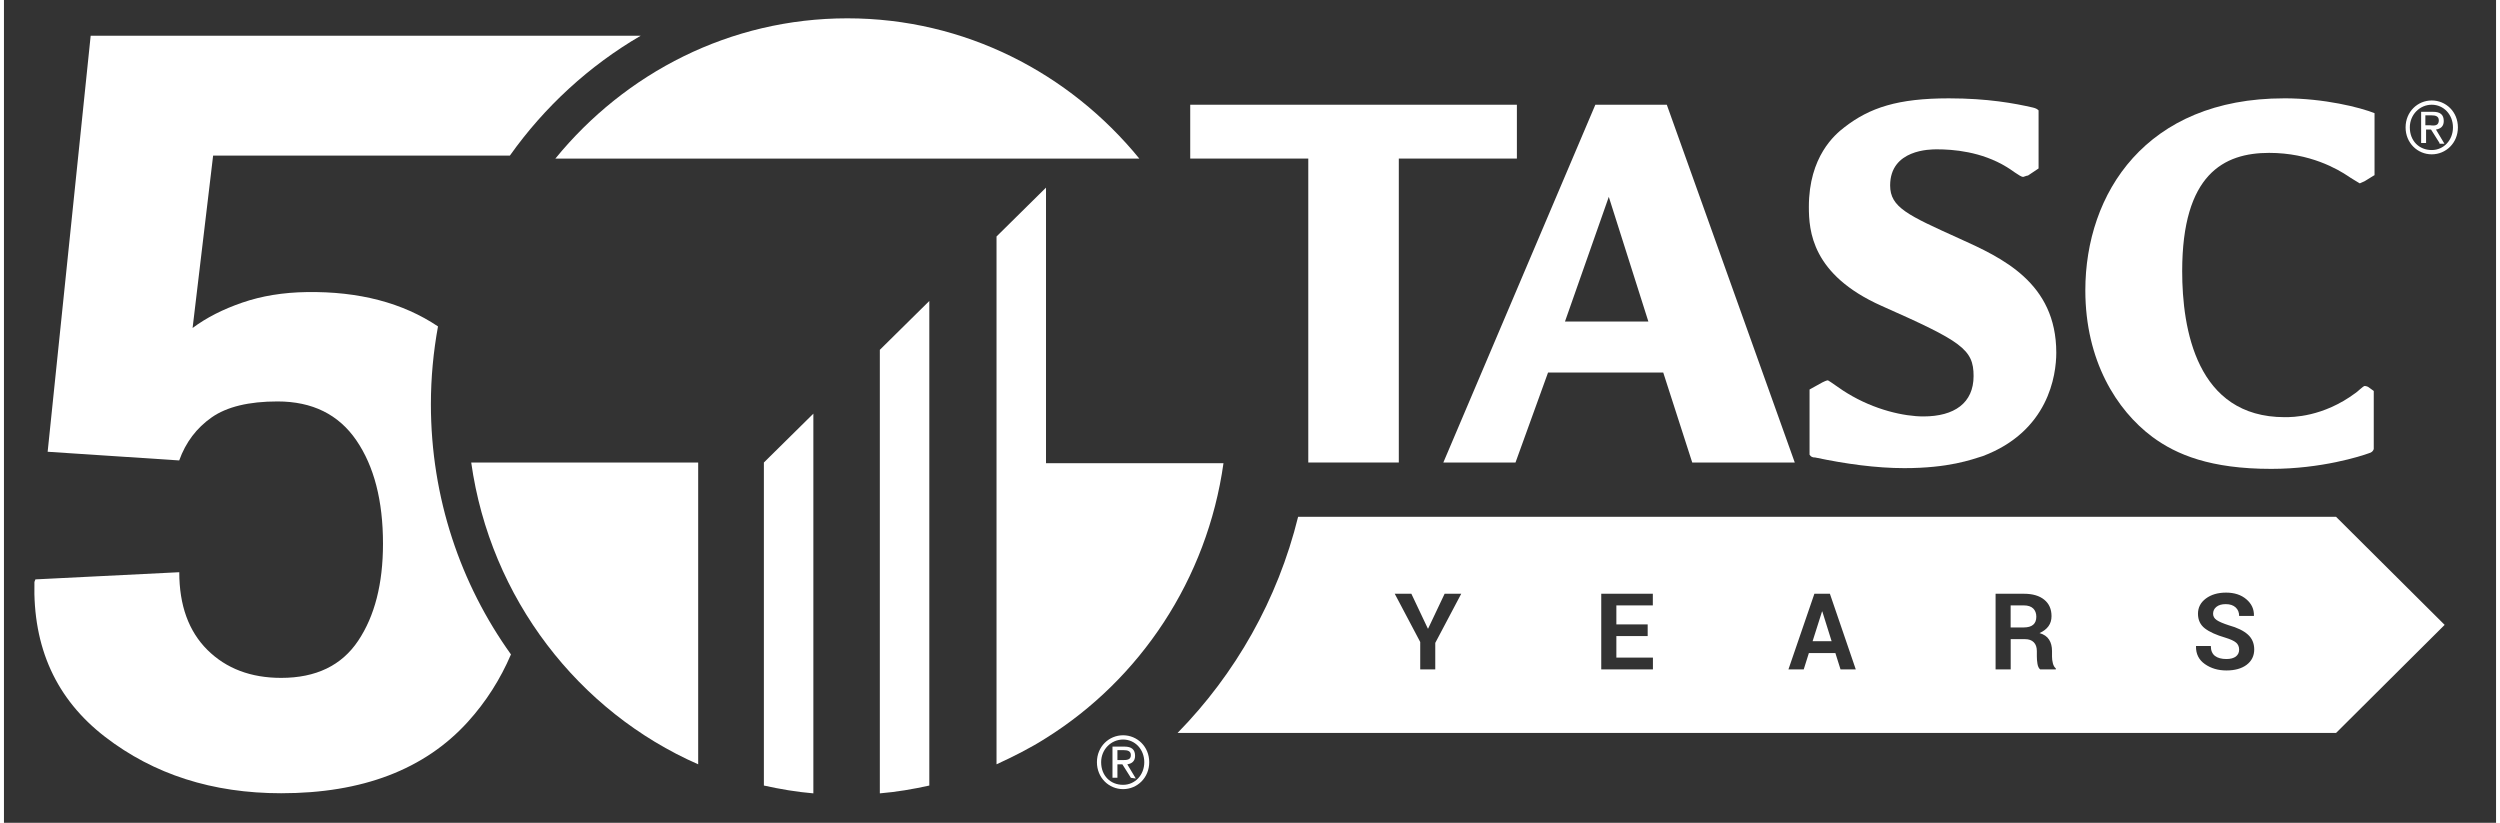
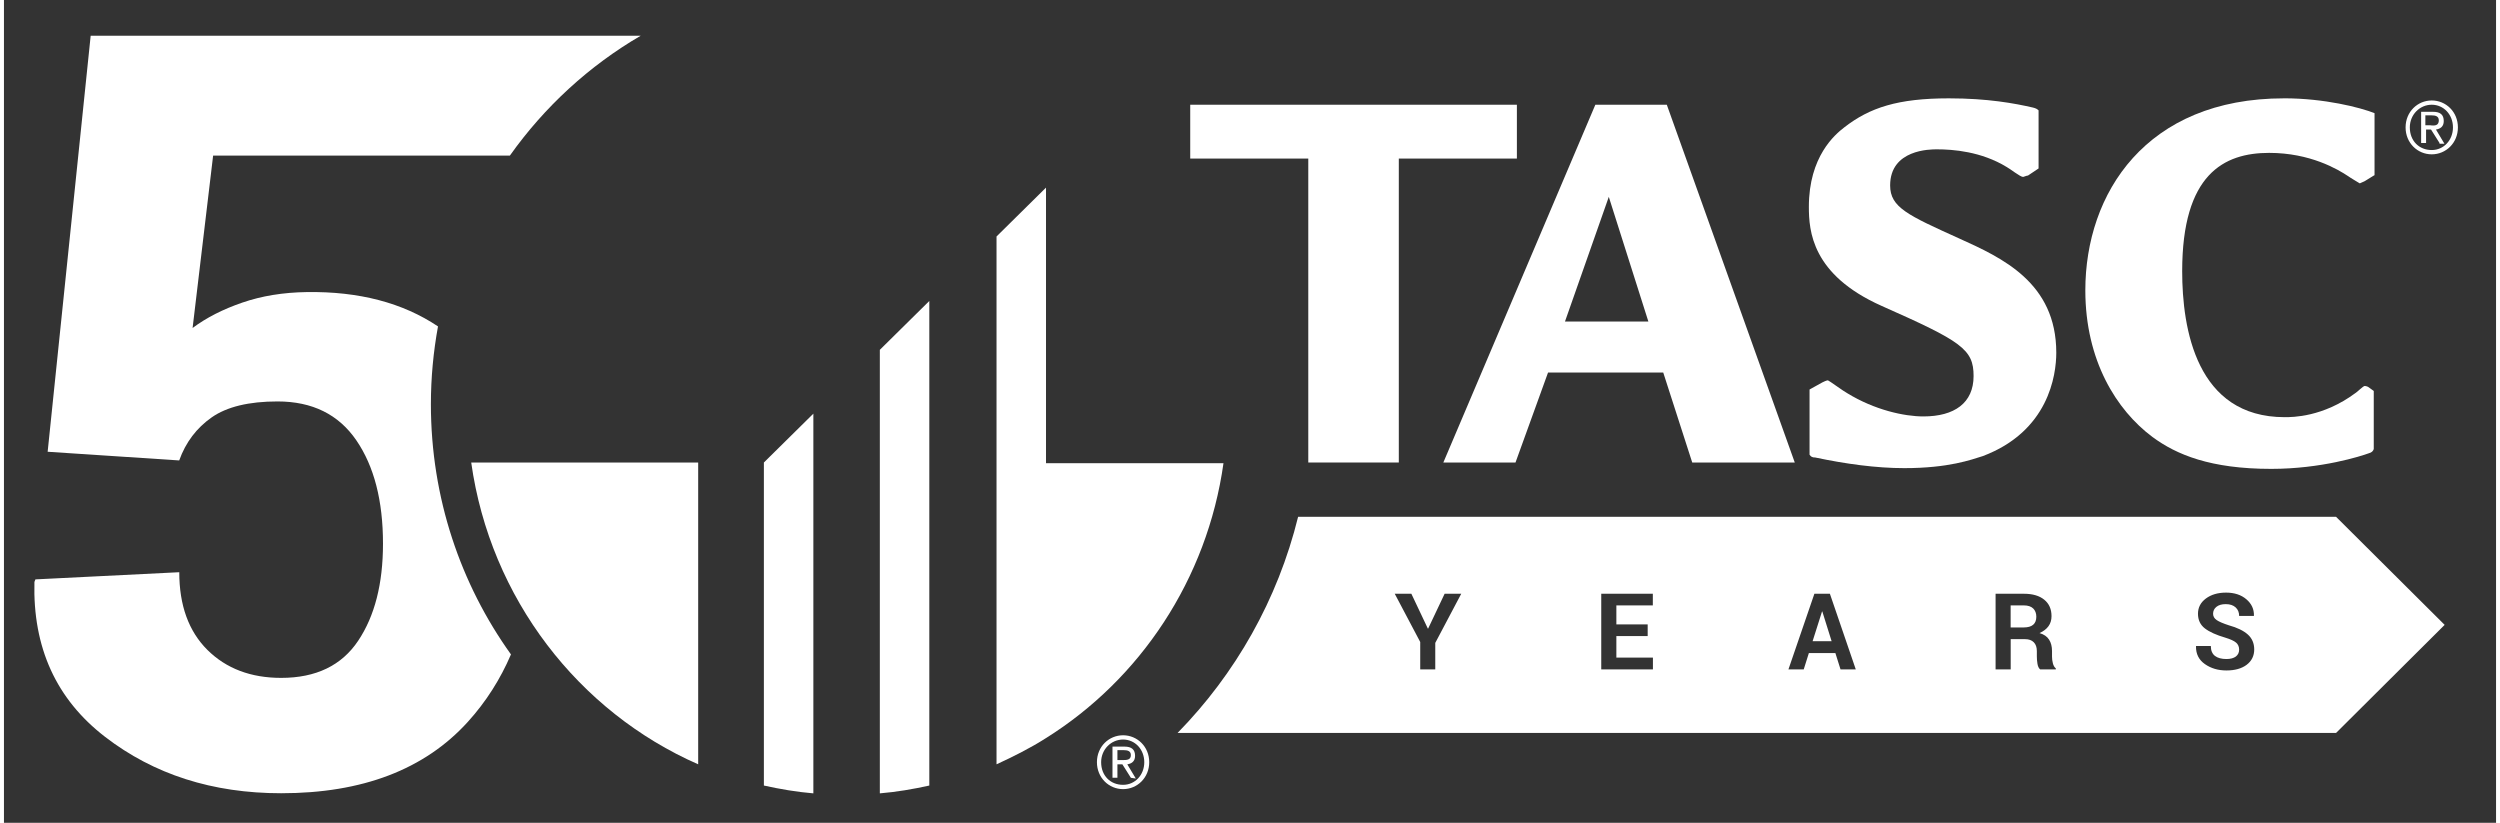
<svg xmlns="http://www.w3.org/2000/svg" width="316px" height="104px" viewBox="0 0 315 104">
  <rect x="0" y="0" width="315" height="104" fill="#333333" stroke="none" />
  <g id="surface1">
    <path style=" stroke:none;fill-rule:nonzero;fill:rgb(100%,100%,100%);fill-opacity:1;" d="M 294.777 65.32 L 282.516 65.32 C 282.516 65.32 163.582 65.32 163.582 65.32 C 161.004 75.801 155.652 85.184 148.344 92.645 L 282.516 92.645 C 282.516 92.645 294.777 92.645 294.777 92.645 L 308.504 78.984 L 294.777 65.324 Z M 180.918 81.246 L 180.918 84.609 L 179.016 84.609 L 179.016 81.148 L 175.793 75.047 L 177.895 75.047 L 179.98 79.453 L 180.016 79.453 L 182.102 75.047 L 184.203 75.047 L 180.926 81.246 Z M 208.43 84.609 L 201.898 84.609 L 201.898 75.047 L 208.418 75.047 L 208.418 76.523 L 203.809 76.523 L 203.809 78.926 L 207.766 78.926 L 207.766 80.402 L 203.809 80.402 L 203.809 83.125 L 208.43 83.125 Z M 232.141 84.609 L 231.492 82.547 L 228.141 82.547 L 227.492 84.609 L 225.559 84.609 L 228.84 75.047 L 230.797 75.047 L 234.07 84.609 L 232.133 84.609 Z M 259.348 84.609 L 257.375 84.609 C 257.199 84.469 257.09 84.23 257.035 83.902 C 256.98 83.574 256.957 83.266 256.957 82.973 L 256.957 82.297 C 256.957 81.824 256.832 81.445 256.57 81.184 C 256.309 80.918 255.945 80.789 255.473 80.789 L 253.652 80.789 L 253.652 84.613 L 251.742 84.613 L 251.742 75.051 L 255.336 75.051 C 256.422 75.051 257.277 75.301 257.891 75.801 C 258.504 76.297 258.812 76.992 258.812 77.879 C 258.812 78.371 258.688 78.797 258.426 79.156 C 258.172 79.508 257.789 79.801 257.293 80.02 C 257.855 80.184 258.262 80.461 258.504 80.852 C 258.754 81.238 258.875 81.719 258.875 82.297 L 258.875 83.004 C 258.875 83.27 258.91 83.551 258.984 83.844 C 259.059 84.133 259.18 84.348 259.355 84.484 L 259.355 84.625 Z M 283.473 84.035 C 282.832 84.512 281.977 84.746 280.922 84.746 C 279.863 84.746 278.973 84.48 278.203 83.945 C 277.434 83.41 277.055 82.656 277.074 81.691 L 277.086 81.652 L 278.949 81.652 C 278.949 82.227 279.125 82.637 279.469 82.906 C 279.816 83.172 280.301 83.301 280.922 83.301 C 281.441 83.301 281.836 83.191 282.117 82.98 C 282.387 82.766 282.527 82.48 282.527 82.117 C 282.527 81.75 282.402 81.453 282.141 81.227 C 281.879 81.004 281.426 80.797 280.773 80.598 C 279.641 80.266 278.777 79.879 278.195 79.43 C 277.613 78.98 277.324 78.359 277.324 77.574 C 277.324 76.789 277.656 76.152 278.324 75.652 C 278.992 75.156 279.84 74.906 280.879 74.906 C 281.914 74.906 282.781 75.184 283.438 75.746 C 284.098 76.305 284.414 76.992 284.398 77.812 L 284.383 77.855 L 282.527 77.855 C 282.527 77.41 282.383 77.051 282.086 76.777 C 281.789 76.504 281.375 76.363 280.84 76.363 C 280.309 76.363 279.938 76.48 279.652 76.707 C 279.375 76.93 279.234 77.223 279.234 77.582 C 279.234 77.902 279.387 78.172 279.684 78.375 C 279.98 78.582 280.5 78.801 281.23 79.039 C 282.285 79.332 283.082 79.719 283.621 80.199 C 284.16 80.68 284.434 81.312 284.434 82.098 C 284.434 82.883 284.113 83.562 283.469 84.035 Z M 283.473 84.035 " />
    <path style=" stroke:none;fill-rule:nonzero;fill:rgb(100%,100%,100%);fill-opacity:1;" d="M 229.805 77.289 L 228.613 81.047 L 231.016 81.047 L 229.84 77.289 Z M 229.805 77.289 " />
    <path style=" stroke:none;fill-rule:nonzero;fill:rgb(100%,100%,100%);fill-opacity:1;" d="M 255.332 76.523 L 253.645 76.523 L 253.645 79.309 L 255.297 79.309 C 255.836 79.309 256.234 79.191 256.496 78.965 C 256.758 78.742 256.891 78.402 256.891 77.957 C 256.891 77.516 256.758 77.172 256.496 76.91 C 256.23 76.656 255.84 76.523 255.324 76.523 Z M 255.332 76.523 " />
-     <path style=" stroke:none;fill-rule:nonzero;fill:rgb(100%,100%,100%);fill-opacity:1;" d="M 106.605 2.316 C 91.773 2.316 78.543 9.211 69.695 20.047 L 143.512 20.047 C 134.668 9.215 121.438 2.316 106.605 2.316 " />
    <path style=" stroke:none;fill-rule:nonzero;fill:rgb(100%,100%,100%);fill-opacity:1;" d="M 102.309 52.285 L 96.055 58.461 L 96.055 99.293 C 98.113 99.746 100.168 100.102 102.309 100.281 L 102.309 52.281 Z M 102.309 52.285 " />
    <path style=" stroke:none;fill-rule:nonzero;fill:rgb(100%,100%,100%);fill-opacity:1;" d="M 116.965 38.043 L 110.711 44.219 L 110.711 100.281 C 112.859 100.102 114.91 99.746 116.965 99.293 Z M 116.965 38.043 " />
    <path style=" stroke:none;fill-rule:nonzero;fill:rgb(100%,100%,100%);fill-opacity:1;" d="M 131.715 58.461 L 131.715 23.715 L 125.461 29.891 L 125.461 96.609 C 127.605 95.625 129.75 94.547 131.715 93.293 C 143.598 85.859 152.09 73.234 154.148 58.547 L 131.715 58.547 L 131.715 58.457 Z M 131.715 58.461 " />
    <path style=" stroke:none;fill-rule:nonzero;fill:rgb(100%,100%,100%);fill-opacity:1;" d="M 59.062 58.461 C 61.477 75.652 72.645 89.98 87.75 96.609 L 87.75 58.461 Z M 59.062 58.461 " />
    <path style=" stroke:none;fill-rule:nonzero;fill:rgb(100%,100%,100%);fill-opacity:1;" d="M 191.234 13.238 L 149.945 13.238 L 149.945 20.043 L 164.867 20.043 L 164.867 58.461 L 176.309 58.461 L 176.309 20.043 L 191.234 20.043 Z M 191.234 13.238 " />
    <path style=" stroke:none;fill-rule:nonzero;fill:rgb(100%,100%,100%);fill-opacity:1;" d="M 197.312 40.645 L 202.852 24.883 L 207.855 40.645 Z M 201.152 13.238 L 181.938 58.461 L 191.059 58.461 L 195.172 47.09 L 209.734 47.09 L 213.398 58.461 L 226.359 58.461 L 210.184 13.238 Z M 201.152 13.238 " />
    <path style=" stroke:none;fill-rule:nonzero;fill:rgb(100%,100%,100%);fill-opacity:1;" d="M 256.473 13.598 C 254.148 13.062 250.75 12.43 245.836 12.43 C 239.402 12.43 235.828 13.598 232.613 16.102 C 231.449 16.996 228.141 19.773 228.141 26.133 C 228.141 29.18 228.5 34.73 237.344 38.668 C 247.445 43.148 248.961 44.133 248.961 47.531 C 248.961 50.93 246.547 52.637 242.617 52.637 C 240.203 52.637 236.453 51.828 232.965 49.684 C 232.605 49.508 230.641 48.074 230.551 48.074 C 230.375 48.074 230.016 48.25 229.836 48.34 L 228.227 49.234 L 228.227 57.473 C 228.402 57.738 228.586 57.828 228.941 57.828 C 232.781 58.637 236.629 59.172 240.203 59.172 C 245.832 59.172 248.688 58.098 250.121 57.652 C 258.434 54.516 259.414 47.445 259.414 44.578 C 259.414 35.715 252.535 32.578 247.172 30.156 C 240.652 27.203 238.414 26.219 238.414 23.441 C 238.414 18.875 243.508 18.875 244.309 18.875 C 246.367 18.875 249.938 19.145 253.152 21.113 C 253.512 21.289 254.852 22.363 255.211 22.363 C 255.301 22.363 255.66 22.188 255.836 22.188 L 257.176 21.293 L 257.176 13.953 C 257 13.773 256.816 13.684 256.461 13.594 " />
    <path style=" stroke:none;fill-rule:nonzero;fill:rgb(100%,100%,100%);fill-opacity:1;" d="M 288.195 12.43 C 270.766 12.43 263.086 24.43 263.086 36.699 C 263.086 45.562 267.016 51.836 271.57 55.234 C 274.609 57.473 278.898 59.266 286.586 59.266 C 292.934 59.266 297.938 57.652 298.918 57.293 C 299.277 57.203 299.453 57.027 299.543 56.762 L 299.543 49.418 L 298.918 48.965 C 298.828 48.875 298.562 48.789 298.387 48.789 C 298.211 48.789 297.402 49.598 297.223 49.684 C 293.109 52.73 289.27 52.73 288.285 52.73 C 277.117 52.73 275.328 41.539 275.328 34.281 C 275.328 22.012 280.598 19.324 286.32 19.324 C 291.5 19.324 294.988 21.387 296.328 22.281 C 296.422 22.371 297.762 23.172 297.762 23.172 C 297.852 23.172 297.938 23.082 298.387 22.906 L 299.551 22.188 C 299.551 22.188 299.641 22.188 299.641 22.098 L 299.641 14.305 C 297.852 13.586 293.297 12.426 288.199 12.426 " />
    <path style=" stroke:none;fill-rule:nonzero;fill:rgb(100%,100%,100%);fill-opacity:1;" d="M 307.766 15.211 C 307.766 14.676 307.316 14.582 306.871 14.582 L 306.066 14.582 L 306.066 15.836 L 306.691 15.836 C 307.316 15.926 307.766 15.836 307.766 15.211 M 307.855 18.074 L 306.781 16.371 L 306.156 16.371 L 306.156 18.074 L 305.531 18.074 L 305.531 14.133 L 307.051 14.133 C 307.941 14.133 308.391 14.492 308.391 15.301 C 308.391 16.02 307.941 16.285 307.406 16.375 L 308.48 18.172 L 307.855 18.172 Z M 309.555 16.102 C 309.555 14.492 308.391 13.238 306.871 13.238 C 305.355 13.238 304.102 14.492 304.102 16.102 C 304.102 17.805 305.266 18.965 306.871 18.965 C 308.391 18.965 309.555 17.715 309.555 16.102 M 310.18 16.102 C 310.18 18.074 308.664 19.508 306.871 19.508 C 305.082 19.508 303.566 18.074 303.566 16.102 C 303.566 14.133 305.082 12.699 306.871 12.699 C 308.664 12.699 310.18 14.133 310.18 16.102 " />
    <path style=" stroke:none;fill-rule:nonzero;fill:rgb(100%,100%,100%);fill-opacity:1;" d="M 142.441 95.445 C 142.441 94.91 141.992 94.82 141.547 94.82 L 140.742 94.82 L 140.742 96.074 L 141.367 96.074 C 141.898 96.074 142.441 96.074 142.441 95.445 M 142.441 98.309 L 141.367 96.609 L 140.742 96.609 L 140.742 98.309 L 140.117 98.309 L 140.117 94.371 L 141.633 94.371 C 142.523 94.371 142.973 94.73 142.973 95.539 C 142.973 96.254 142.523 96.523 141.992 96.613 L 143.066 98.406 L 142.441 98.316 Z M 144.137 96.34 C 144.137 94.73 142.973 93.477 141.457 93.477 C 139.941 93.477 138.684 94.73 138.684 96.34 C 138.684 98.043 139.848 99.203 141.457 99.203 C 142.973 99.203 144.137 97.953 144.137 96.34 M 144.762 96.34 C 144.762 98.309 143.246 99.746 141.457 99.746 C 139.668 99.746 138.152 98.309 138.152 96.34 C 138.152 94.371 139.668 92.938 141.457 92.938 C 143.246 92.938 144.762 94.371 144.762 96.34 " />
    <path style=" stroke:none;fill-rule:nonzero;fill:rgb(100%,100%,100%);fill-opacity:1;" d="M 80.496 4.516 L 10.961 4.516 L 5.523 57.102 L 22.152 58.199 C 22.973 55.91 24.344 54.098 26.262 52.754 C 28.176 51.418 30.949 50.742 34.578 50.742 C 38.977 50.742 42.301 52.383 44.543 55.66 C 46.789 58.938 47.91 63.293 47.91 68.73 C 47.91 73.773 46.867 77.867 44.773 80.992 C 42.684 84.121 39.438 85.684 35.039 85.684 C 31.199 85.684 28.094 84.504 25.719 82.152 C 23.348 79.793 22.16 76.523 22.16 72.328 L 3.977 73.234 L 3.852 73.555 C 3.633 81.855 6.609 88.383 12.781 93.137 C 18.949 97.891 26.367 100.266 35.039 100.266 C 45.301 100.266 53.164 97.266 58.625 91.254 C 60.949 88.691 62.75 85.836 64.086 82.719 C 57.727 73.848 53.965 62.926 53.965 51.094 C 53.965 47.734 54.281 44.449 54.863 41.258 C 50.422 38.281 44.895 36.82 38.277 36.918 C 35.301 36.961 32.582 37.402 30.125 38.25 C 27.668 39.094 25.574 40.164 23.844 41.457 L 26.438 19.672 L 63.945 19.672 C 68.332 13.488 73.98 8.305 80.508 4.5 " />
  </g>
</svg>